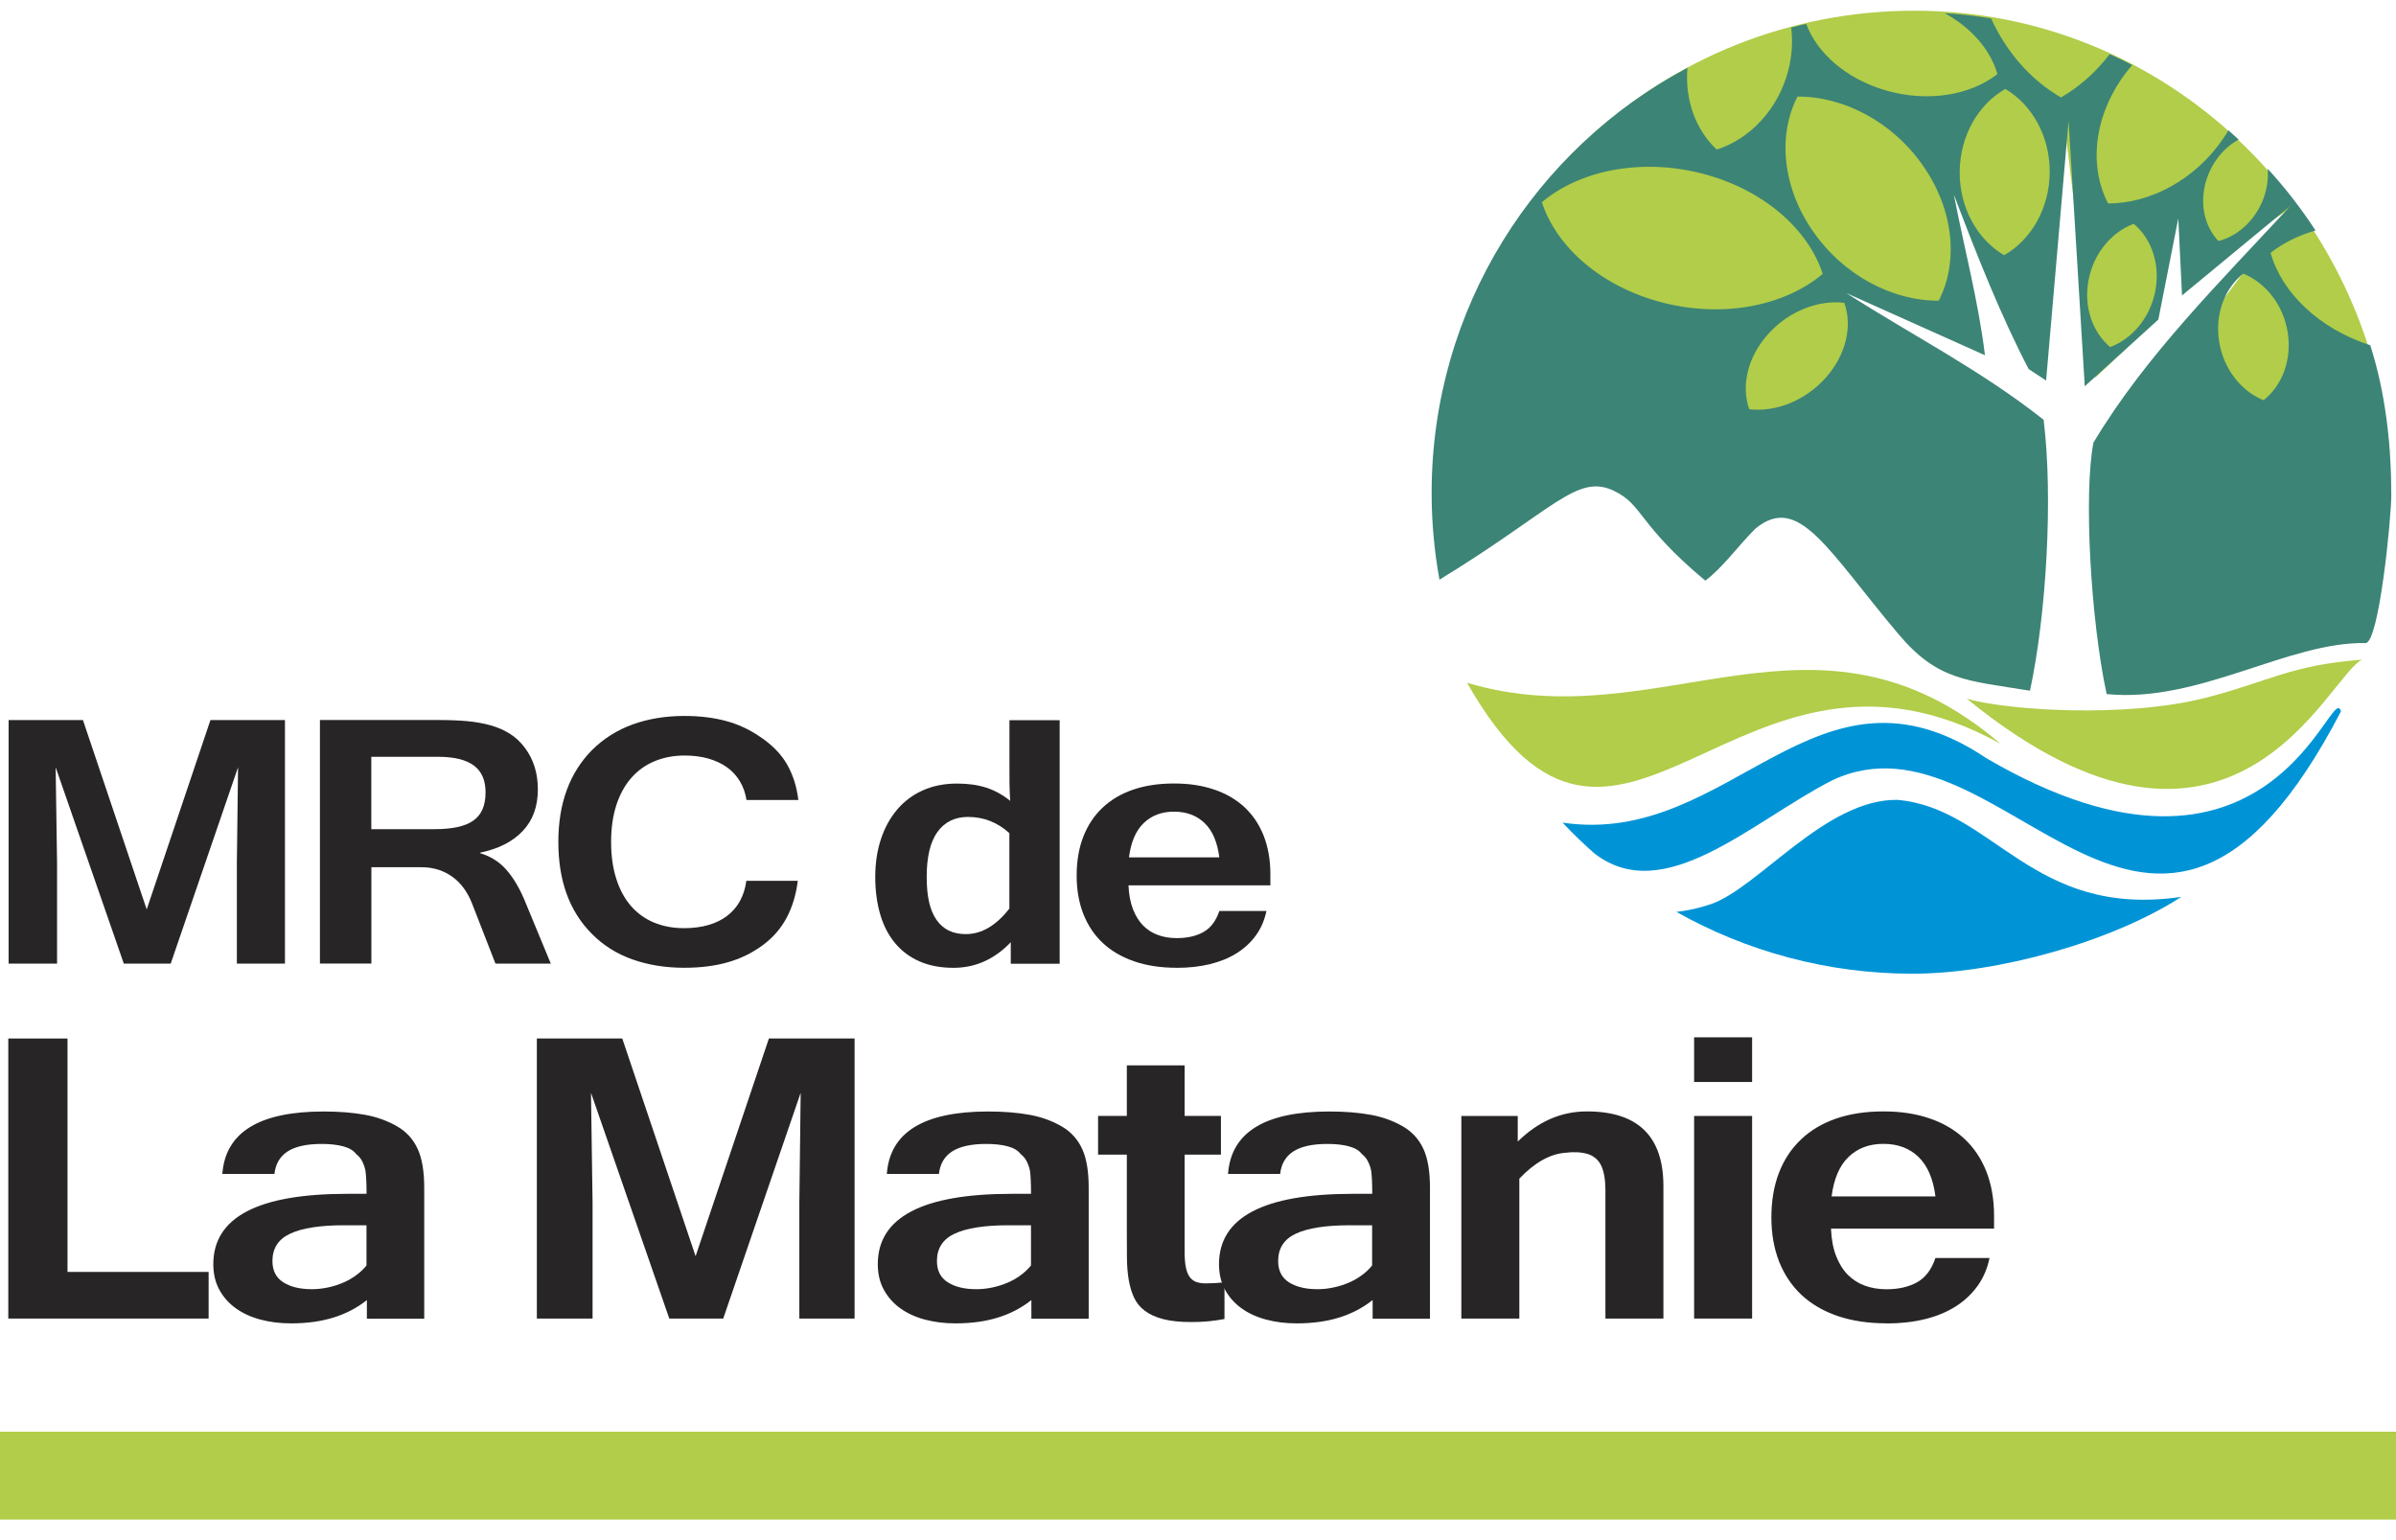
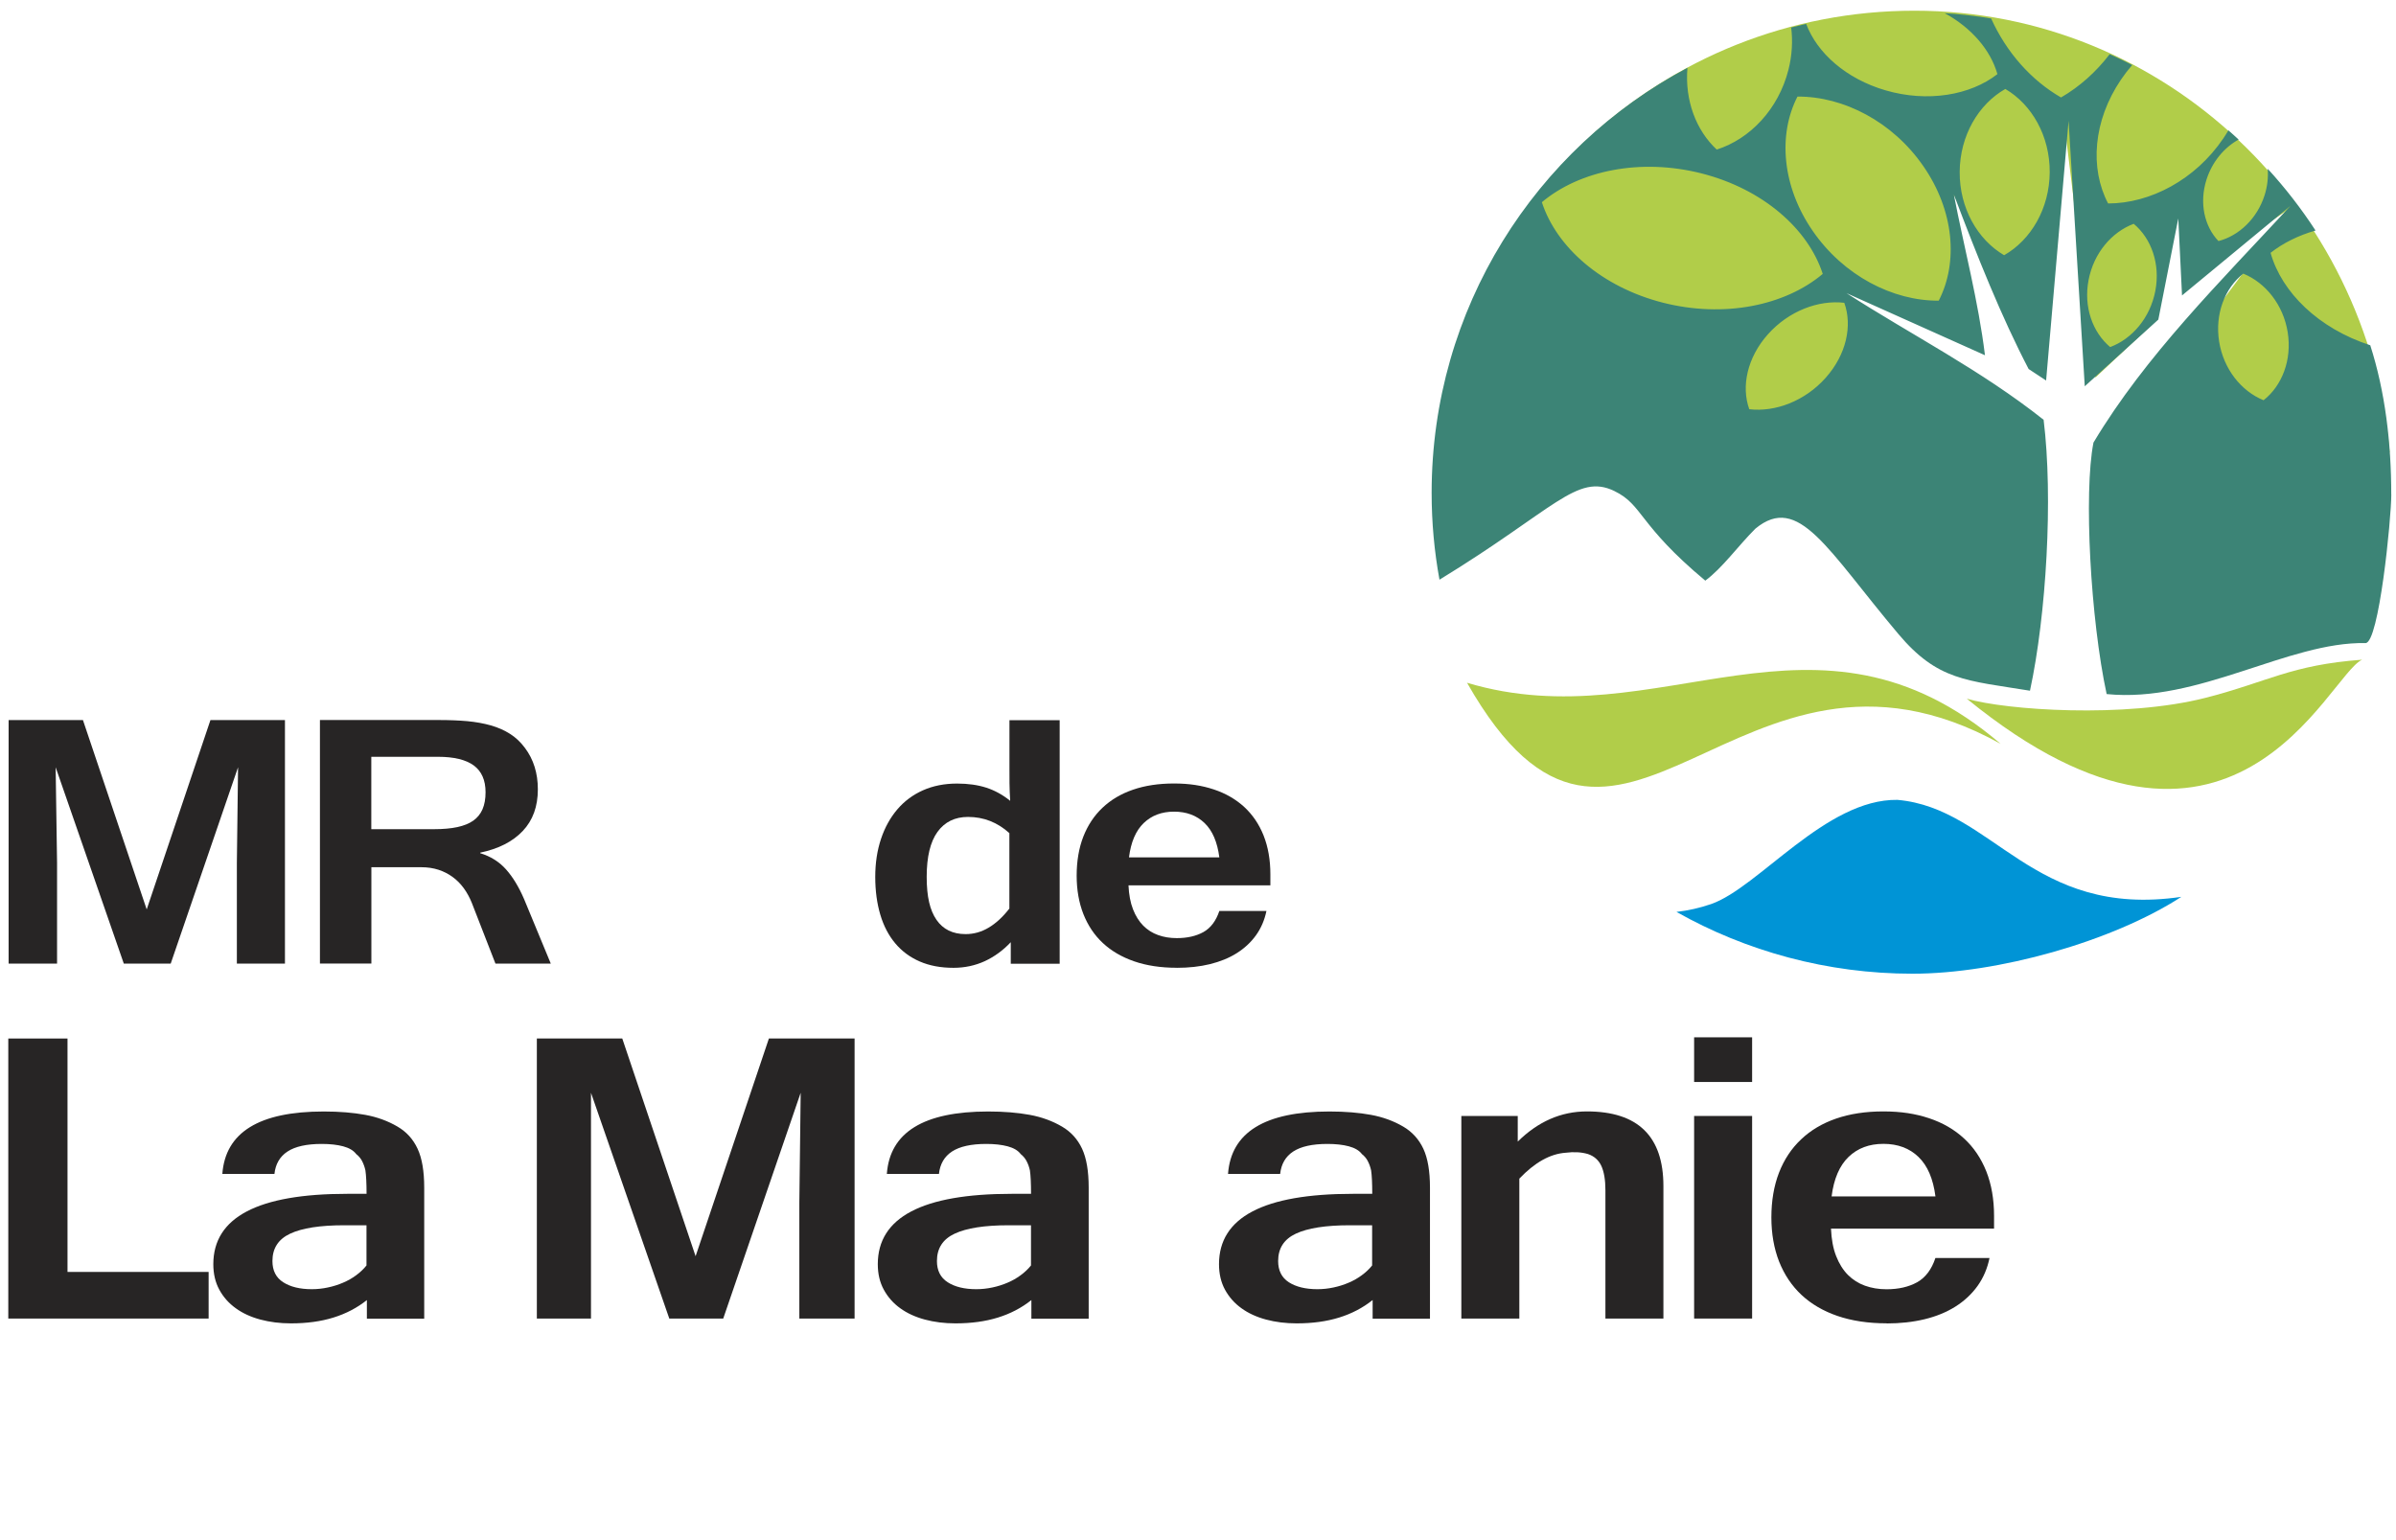
<svg xmlns="http://www.w3.org/2000/svg" width="98" height="63" viewBox="0 0 98 63" fill="none">
  <g clip-path="url(#clip0_2067_1963)">
    <path fill-rule="evenodd" clip-rule="evenodd" d="M97.743 18.501C96.848 8.474 88.561 0.438 78.302 0.438C68.042 0.438 59.618 8.299 58.723 18.328L71.683 17.273L75.943 18.033L76.63 14.843L75.382 11.686L80.206 13.721L79.918 7.959L83.229 15.07L84.416 4.89L85.705 15.445L88.249 13.054L89.007 8.323L89.998 10.983L93.776 8.452L89.278 14.465L90.966 18.348L97.746 18.506L97.743 18.501Z" fill="#B1CD49" />
    <path fill-rule="evenodd" clip-rule="evenodd" d="M97.806 20.227C97.806 18.121 97.559 16.028 96.947 14.123C94.835 13.437 93.324 11.962 92.87 10.342C93.387 9.938 94.014 9.628 94.709 9.429C94.126 8.534 93.472 7.689 92.752 6.903C92.78 7.251 92.742 7.62 92.624 7.99C92.32 8.944 91.573 9.645 90.739 9.861C90.164 9.262 89.945 8.304 90.249 7.347C90.482 6.616 90.972 6.036 91.562 5.708C91.426 5.579 91.286 5.456 91.144 5.333C91.078 5.445 91.007 5.557 90.933 5.667C89.792 7.349 87.954 8.321 86.225 8.323C85.47 6.89 85.609 4.942 86.75 3.259C86.892 3.049 87.046 2.849 87.21 2.66C86.906 2.504 86.6 2.356 86.288 2.217C85.735 2.942 85.059 3.546 84.299 3.987C83.07 3.276 82.069 2.143 81.44 0.756C80.816 0.652 80.181 0.581 79.538 0.537C80.646 1.142 81.42 2.053 81.697 3.032C80.589 3.897 78.841 4.198 77.117 3.694C75.508 3.224 74.321 2.168 73.875 0.977C73.67 1.024 73.464 1.073 73.262 1.125C73.33 1.678 73.3 2.263 73.15 2.854C72.742 4.466 71.579 5.686 70.217 6.118C69.369 5.33 68.906 4.099 69.019 2.775C62.794 6.077 58.556 12.621 58.556 20.159C58.556 21.374 58.666 22.561 58.877 23.713C63.58 20.84 64.499 19.344 66.028 20.085C67.21 20.657 66.997 21.456 69.749 23.751C70.455 23.229 71.073 22.35 71.798 21.625C73.568 20.164 74.728 22.471 77.642 25.929C79.256 27.847 80.427 27.83 83.029 28.254C83.697 25.163 83.981 20.35 83.587 17.171C81.005 15.127 78.211 13.719 75.525 11.992L81.188 14.531C80.922 12.337 80.337 10.143 79.913 7.949C80.876 10.498 81.866 12.972 82.974 15.095L83.689 15.565L84.608 4.939L85.27 15.801L88.279 13.073L89.095 8.936L89.248 12.085L93.686 8.419C90.805 11.533 87.757 14.545 85.626 18.104C85.223 20.156 85.505 25.332 86.165 28.391C89.924 28.771 93.593 26.241 96.752 26.306C97.302 26.317 97.808 21.22 97.808 20.224L97.806 20.227ZM74.553 11.204C73.013 12.501 70.521 13.018 68.014 12.381C65.511 11.741 63.662 10.113 63.065 8.271C64.606 6.975 67.098 6.457 69.604 7.095C72.107 7.735 73.957 9.363 74.553 11.204ZM79.297 12.299C77.418 12.312 75.407 11.275 74.148 9.453C72.887 7.634 72.715 5.516 73.519 3.951C75.399 3.938 77.41 4.975 78.668 6.797C79.929 8.616 80.102 10.734 79.297 12.299ZM81.973 10.441C80.884 9.801 80.145 8.512 80.154 7.029C80.165 5.546 80.92 4.266 82.02 3.639C83.109 4.277 83.847 5.568 83.836 7.051C83.825 8.534 83.07 9.814 81.97 10.441H81.973ZM92.583 16.372C91.675 16.003 90.947 15.103 90.766 13.973C90.586 12.843 90.999 11.787 91.754 11.193C92.662 11.563 93.39 12.463 93.571 13.593C93.751 14.723 93.338 15.779 92.583 16.372ZM87.272 9.155C87.992 9.754 88.367 10.799 88.156 11.899C87.946 12.999 87.21 13.861 86.309 14.197C85.59 13.595 85.215 12.553 85.426 11.453C85.636 10.353 86.372 9.492 87.272 9.155ZM71.549 16.742C71.21 15.806 71.465 14.621 72.313 13.672C73.161 12.723 74.373 12.263 75.434 12.386C75.773 13.322 75.519 14.507 74.671 15.456C73.826 16.405 72.611 16.865 71.549 16.739V16.742Z" fill="#3C8476" />
    <path fill-rule="evenodd" clip-rule="evenodd" d="M60.004 27.929C66.258 38.935 70.989 24.405 81.828 30.427C74.236 23.934 67.891 30.295 60.004 27.929Z" fill="#B1CD49" />
    <path fill-rule="evenodd" clip-rule="evenodd" d="M96.618 26.985C93.691 27.201 92.772 27.888 90.219 28.542C86.909 29.39 82.031 29.048 80.444 28.58C91.333 37.461 95.209 27.609 96.616 26.985H96.618Z" fill="#B1CD49" />
-     <path fill-rule="evenodd" clip-rule="evenodd" d="M95.748 29.1C95.387 27.704 92.903 37.822 81.24 31.012C74.263 26.323 70.816 34.675 63.911 33.65C64.318 34.085 64.748 34.498 65.194 34.894C68.05 37.141 71.629 33.617 74.928 31.926C82.011 28.558 87.97 44.062 95.748 29.1Z" fill="#0094D6" />
    <path fill-rule="evenodd" clip-rule="evenodd" d="M78.222 39.83C81.708 39.83 86.394 38.517 89.221 36.686C83.109 37.584 81.538 33.061 77.607 32.719C74.685 32.673 71.93 36.301 69.993 36.979C69.519 37.143 69.054 37.245 68.57 37.302C71.421 38.911 74.737 39.83 78.222 39.83Z" fill="#0094D6" />
-     <path d="M98 58.565H0V62.158H98V58.565Z" fill="#B1CD49" />
    <path d="M11.655 39.417H9.688V35.302L9.737 31.384L6.982 39.417H5.064L2.276 31.384L2.334 35.302V39.417H0.353V29.456H3.393L6 37.201L8.607 29.456H11.655V39.417Z" fill="#272525" />
    <path d="M22.525 39.417H20.265L19.299 36.935C19.212 36.719 19.105 36.52 18.974 36.339C18.842 36.158 18.692 36.002 18.514 35.874C18.339 35.745 18.145 35.647 17.934 35.578C17.723 35.51 17.491 35.474 17.236 35.474H15.19V39.414H13.086V29.453H17.969C18.38 29.453 18.763 29.469 19.11 29.499C19.46 29.532 19.781 29.59 20.073 29.672C20.366 29.756 20.629 29.871 20.861 30.019C21.094 30.167 21.296 30.358 21.471 30.594C21.824 31.064 21.999 31.631 21.999 32.287C21.999 32.99 21.794 33.557 21.381 33.992C20.971 34.427 20.391 34.722 19.641 34.878V34.9C20.062 35.029 20.415 35.247 20.694 35.559C20.973 35.871 21.222 36.279 21.439 36.785L22.527 39.414L22.525 39.417ZM15.187 33.918H17.748C18.123 33.918 18.44 33.89 18.705 33.833C18.971 33.775 19.19 33.688 19.359 33.568C19.529 33.447 19.655 33.291 19.737 33.1C19.819 32.908 19.86 32.678 19.86 32.407C19.86 31.912 19.698 31.546 19.376 31.31C19.053 31.075 18.566 30.957 17.917 30.957H15.187V33.918Z" fill="#272525" />
-     <path d="M27.997 39.587C27.217 39.587 26.505 39.472 25.868 39.245C25.228 39.017 24.678 38.673 24.218 38.21C23.753 37.745 23.406 37.198 23.179 36.572C22.951 35.945 22.837 35.236 22.837 34.44C22.837 32.864 23.296 31.611 24.218 30.678C24.689 30.213 25.241 29.863 25.876 29.633C26.511 29.404 27.217 29.286 27.997 29.286C28.615 29.286 29.176 29.354 29.679 29.488C30.183 29.622 30.645 29.836 31.069 30.126C31.572 30.459 31.947 30.84 32.191 31.267C32.434 31.693 32.59 32.18 32.653 32.725H30.533C30.489 32.446 30.401 32.191 30.267 31.967C30.133 31.74 29.961 31.551 29.742 31.392C29.526 31.236 29.271 31.116 28.979 31.031C28.686 30.947 28.36 30.905 28.005 30.905C27.556 30.905 27.146 30.982 26.773 31.138C26.401 31.291 26.084 31.521 25.822 31.819C25.559 32.117 25.356 32.487 25.211 32.927C25.069 33.368 24.995 33.871 24.995 34.44C24.995 35.009 25.066 35.507 25.206 35.945C25.345 36.386 25.545 36.755 25.802 37.053C26.059 37.351 26.371 37.578 26.741 37.734C27.11 37.888 27.52 37.967 27.975 37.967C28.705 37.967 29.293 37.8 29.734 37.469C30.174 37.138 30.44 36.659 30.527 36.03H32.631C32.56 36.599 32.407 37.105 32.172 37.545C31.936 37.986 31.608 38.364 31.184 38.673C30.757 38.987 30.281 39.217 29.758 39.365C29.236 39.513 28.648 39.587 27.991 39.587H27.997Z" fill="#272525" />
    <path d="M41.342 38.541C41.028 38.875 40.675 39.132 40.281 39.316C39.887 39.496 39.46 39.589 39 39.589C38.48 39.589 38.021 39.504 37.624 39.332C37.225 39.16 36.891 38.913 36.62 38.591C36.349 38.27 36.144 37.879 36.007 37.42C35.87 36.96 35.799 36.443 35.799 35.871C35.799 35.299 35.879 34.782 36.035 34.314C36.191 33.847 36.415 33.444 36.702 33.108C36.989 32.771 37.34 32.511 37.75 32.328C38.16 32.145 38.628 32.052 39.148 32.052C39.597 32.052 39.996 32.109 40.344 32.221C40.691 32.334 41.017 32.514 41.318 32.758C41.301 32.498 41.293 32.257 41.29 32.041C41.288 31.822 41.288 31.606 41.288 31.39V29.461H43.342V39.422H41.342V38.541ZM41.285 34.079C40.798 33.639 40.234 33.417 39.594 33.417C39.058 33.417 38.642 33.62 38.346 34.027C38.051 34.435 37.903 35.048 37.903 35.868C37.903 36.689 38.037 37.239 38.305 37.628C38.574 38.016 38.97 38.21 39.495 38.21C39.827 38.21 40.141 38.123 40.439 37.945C40.738 37.767 41.019 37.507 41.285 37.165V34.079Z" fill="#272525" />
    <path d="M48.133 39.587C47.476 39.587 46.896 39.499 46.39 39.324C45.884 39.149 45.457 38.9 45.11 38.577C44.762 38.254 44.497 37.857 44.313 37.392C44.13 36.927 44.037 36.402 44.037 35.816C44.037 35.231 44.127 34.692 44.308 34.227C44.489 33.762 44.751 33.365 45.093 33.042C45.435 32.719 45.851 32.47 46.341 32.303C46.83 32.134 47.391 32.049 48.018 32.049C48.644 32.049 49.161 32.131 49.648 32.293C50.133 32.454 50.548 32.695 50.891 33.009C51.235 33.327 51.498 33.715 51.684 34.18C51.867 34.645 51.96 35.173 51.96 35.767V36.216H46.157C46.174 36.593 46.234 36.919 46.341 37.193C46.447 37.466 46.587 37.688 46.759 37.863C46.932 38.038 47.137 38.167 47.369 38.249C47.602 38.334 47.856 38.374 48.133 38.374C48.559 38.374 48.923 38.292 49.222 38.126C49.52 37.959 49.736 37.671 49.873 37.264H51.799C51.722 37.636 51.58 37.967 51.372 38.257C51.164 38.547 50.901 38.79 50.584 38.99C50.267 39.19 49.9 39.337 49.487 39.439C49.074 39.54 48.623 39.589 48.133 39.589V39.587ZM49.873 35.072C49.791 34.443 49.591 33.975 49.268 33.666C48.945 33.357 48.529 33.201 48.021 33.201C47.512 33.201 47.104 33.357 46.781 33.666C46.458 33.975 46.256 34.443 46.177 35.072H49.873Z" fill="#272525" />
    <path d="M8.533 53.936H0.339V42.481H2.761V52.029H8.533V53.936Z" fill="#272525" />
    <path d="M15.012 53.176C14.607 53.499 14.15 53.737 13.639 53.895C13.127 54.054 12.55 54.133 11.901 54.133C11.453 54.133 11.037 54.081 10.648 53.977C10.262 53.873 9.926 53.72 9.644 53.515C9.36 53.312 9.135 53.058 8.971 52.757C8.807 52.456 8.725 52.106 8.725 51.712C8.725 49.794 10.55 48.834 14.199 48.834H14.993C14.993 48.399 14.976 48.081 14.946 47.876C14.916 47.739 14.872 47.616 14.815 47.504C14.76 47.392 14.678 47.294 14.571 47.209C14.459 47.061 14.281 46.957 14.038 46.891C13.794 46.826 13.502 46.793 13.16 46.793C12.544 46.793 12.076 46.897 11.762 47.102C11.447 47.307 11.269 47.614 11.225 48.021H9.094C9.22 46.317 10.602 45.466 13.242 45.466C13.882 45.466 14.448 45.513 14.938 45.603C15.428 45.693 15.868 45.854 16.259 46.084C16.626 46.298 16.9 46.601 17.08 46.99C17.261 47.378 17.351 47.909 17.351 48.582V53.942H15.006V53.178L15.012 53.176ZM14.993 50.12H14.076C13.091 50.12 12.358 50.235 11.871 50.462C11.384 50.689 11.143 51.064 11.143 51.583C11.143 51.972 11.288 52.262 11.584 52.451C11.877 52.639 12.265 52.735 12.752 52.735C12.976 52.735 13.198 52.711 13.414 52.664C13.633 52.618 13.838 52.552 14.03 52.47C14.224 52.388 14.402 52.287 14.566 52.166C14.73 52.046 14.872 51.912 14.99 51.764V50.123L14.993 50.12Z" fill="#272525" />
-     <path d="M34.954 53.936H32.694V49.203L32.749 44.7L29.581 53.936H27.375L24.172 44.7L24.237 49.203V53.936H21.958V42.481H25.452L28.451 51.386L31.449 42.481H34.954V53.936Z" fill="#272525" />
+     <path d="M34.954 53.936H32.694V49.203L32.749 44.7L29.581 53.936H27.375L24.172 44.7V53.936H21.958V42.481H25.452L28.451 51.386L31.449 42.481H34.954V53.936Z" fill="#272525" />
    <path d="M42.19 53.176C41.785 53.499 41.328 53.737 40.817 53.895C40.305 54.054 39.728 54.133 39.08 54.133C38.631 54.133 38.215 54.081 37.827 53.977C37.441 53.873 37.104 53.72 36.822 53.515C36.538 53.312 36.314 53.058 36.15 52.757C35.985 52.456 35.903 52.106 35.903 51.712C35.903 49.794 37.728 48.834 41.378 48.834H42.171C42.171 48.399 42.155 48.081 42.125 47.876C42.095 47.739 42.051 47.616 41.993 47.504C41.936 47.392 41.857 47.294 41.75 47.209C41.638 47.061 41.46 46.957 41.216 46.891C40.973 46.826 40.68 46.793 40.338 46.793C39.723 46.793 39.255 46.897 38.94 47.102C38.626 47.307 38.448 47.614 38.404 48.021H36.273C36.396 46.317 37.78 45.466 40.42 45.466C41.06 45.466 41.627 45.513 42.117 45.603C42.606 45.693 43.047 45.854 43.438 46.084C43.804 46.298 44.078 46.601 44.259 46.99C44.439 47.378 44.529 47.909 44.529 48.582V53.942H42.185V53.178L42.19 53.176ZM42.171 50.12H41.255C40.27 50.12 39.536 50.235 39.05 50.462C38.562 50.689 38.322 51.064 38.322 51.583C38.322 51.972 38.467 52.262 38.762 52.451C39.055 52.639 39.444 52.735 39.931 52.735C40.155 52.735 40.376 52.711 40.593 52.664C40.811 52.618 41.017 52.552 41.208 52.47C41.402 52.388 41.58 52.287 41.744 52.166C41.908 52.046 42.051 51.912 42.169 51.764V50.123L42.171 50.12Z" fill="#272525" />
-     <path d="M50.089 53.953C49.884 53.991 49.67 54.024 49.449 54.046C49.227 54.068 48.986 54.079 48.724 54.079C48.27 54.079 47.889 54.04 47.583 53.961C47.276 53.882 47.027 53.769 46.83 53.622C46.633 53.474 46.486 53.296 46.387 53.085C46.289 52.875 46.215 52.631 46.168 52.36C46.122 52.09 46.097 51.791 46.094 51.468C46.092 51.143 46.089 50.798 46.089 50.432V47.231H44.913V45.647H46.089V43.581H48.453V45.647H49.938V47.231H48.453V51.217C48.453 51.482 48.472 51.698 48.508 51.865C48.546 52.032 48.601 52.161 48.674 52.254C48.748 52.347 48.839 52.41 48.945 52.445C49.052 52.478 49.172 52.497 49.309 52.497C49.553 52.497 49.81 52.483 50.083 52.456V53.956L50.089 53.953Z" fill="#272525" />
    <path d="M56.146 53.176C55.741 53.499 55.284 53.737 54.773 53.895C54.261 54.054 53.684 54.133 53.035 54.133C52.587 54.133 52.171 54.081 51.782 53.977C51.397 53.873 51.06 53.72 50.778 53.515C50.494 53.312 50.27 53.058 50.105 52.757C49.941 52.456 49.859 52.106 49.859 51.712C49.859 49.794 51.684 48.834 55.334 48.834H56.127C56.127 48.399 56.111 48.081 56.081 47.876C56.05 47.739 56.007 47.616 55.949 47.504C55.895 47.392 55.812 47.294 55.706 47.209C55.593 47.061 55.416 46.957 55.172 46.891C54.929 46.826 54.636 46.793 54.294 46.793C53.678 46.793 53.211 46.897 52.896 47.102C52.581 47.307 52.404 47.614 52.36 48.021H50.228C50.352 46.317 51.736 45.466 54.376 45.466C55.016 45.466 55.583 45.513 56.072 45.603C56.562 45.693 57.002 45.854 57.394 46.084C57.76 46.298 58.034 46.601 58.217 46.99C58.398 47.378 58.488 47.909 58.488 48.582V53.942H56.143V53.178L56.146 53.176ZM56.127 50.12H55.211C54.226 50.12 53.492 50.235 53.005 50.462C52.518 50.689 52.278 51.064 52.278 51.583C52.278 51.972 52.423 52.262 52.715 52.451C53.008 52.639 53.397 52.735 53.884 52.735C54.108 52.735 54.33 52.711 54.546 52.664C54.764 52.618 54.97 52.552 55.161 52.47C55.355 52.388 55.533 52.287 55.697 52.166C55.862 52.046 56.004 51.912 56.122 51.764V50.123L56.127 50.12Z" fill="#272525" />
    <path d="M62.075 46.7C62.909 45.876 63.853 45.463 64.906 45.463C66.994 45.463 68.036 46.481 68.036 48.519V53.936H65.664V48.689C65.664 48.265 65.607 47.934 65.498 47.693C65.385 47.452 65.202 47.291 64.948 47.206C64.68 47.127 64.376 47.11 64.031 47.154C63.402 47.2 62.773 47.551 62.143 48.213V53.936H59.771V45.649H62.078V46.7H62.075Z" fill="#272525" />
    <path d="M71.664 44.259H69.292V42.432H71.664V44.259ZM71.664 53.936H69.292V45.649H71.664V53.936Z" fill="#272525" />
    <path d="M77.163 54.131C76.411 54.131 75.741 54.029 75.158 53.83C74.575 53.63 74.085 53.343 73.686 52.971C73.287 52.598 72.983 52.144 72.769 51.608C72.559 51.072 72.452 50.467 72.452 49.797C72.452 49.127 72.556 48.505 72.764 47.969C72.972 47.433 73.273 46.979 73.667 46.607C74.058 46.235 74.537 45.95 75.1 45.756C75.664 45.562 76.307 45.463 77.029 45.463C77.752 45.463 78.345 45.556 78.903 45.742C79.462 45.928 79.938 46.205 80.332 46.569C80.728 46.932 81.029 47.381 81.243 47.915C81.453 48.448 81.56 49.056 81.56 49.739V50.257H74.89C74.909 50.691 74.977 51.066 75.1 51.378C75.221 51.69 75.382 51.947 75.582 52.15C75.782 52.349 76.014 52.497 76.282 52.593C76.55 52.689 76.843 52.738 77.161 52.738C77.653 52.738 78.069 52.642 78.414 52.451C78.756 52.259 79.005 51.928 79.161 51.46H81.374C81.286 51.89 81.122 52.27 80.884 52.604C80.643 52.938 80.343 53.217 79.979 53.447C79.615 53.676 79.193 53.849 78.717 53.964C78.241 54.079 77.722 54.136 77.161 54.136L77.163 54.131ZM79.163 48.941C79.07 48.218 78.838 47.679 78.468 47.324C78.099 46.968 77.62 46.79 77.035 46.79C76.449 46.79 75.981 46.968 75.609 47.324C75.24 47.679 75.007 48.218 74.915 48.941H79.166H79.163Z" fill="#272525" />
  </g>
  <defs>
    <clipPath id="clip0_2067_1963">
      <rect width="98" height="61.719" fill="white" transform="translate(0 0.438)" />
    </clipPath>
  </defs>
</svg>